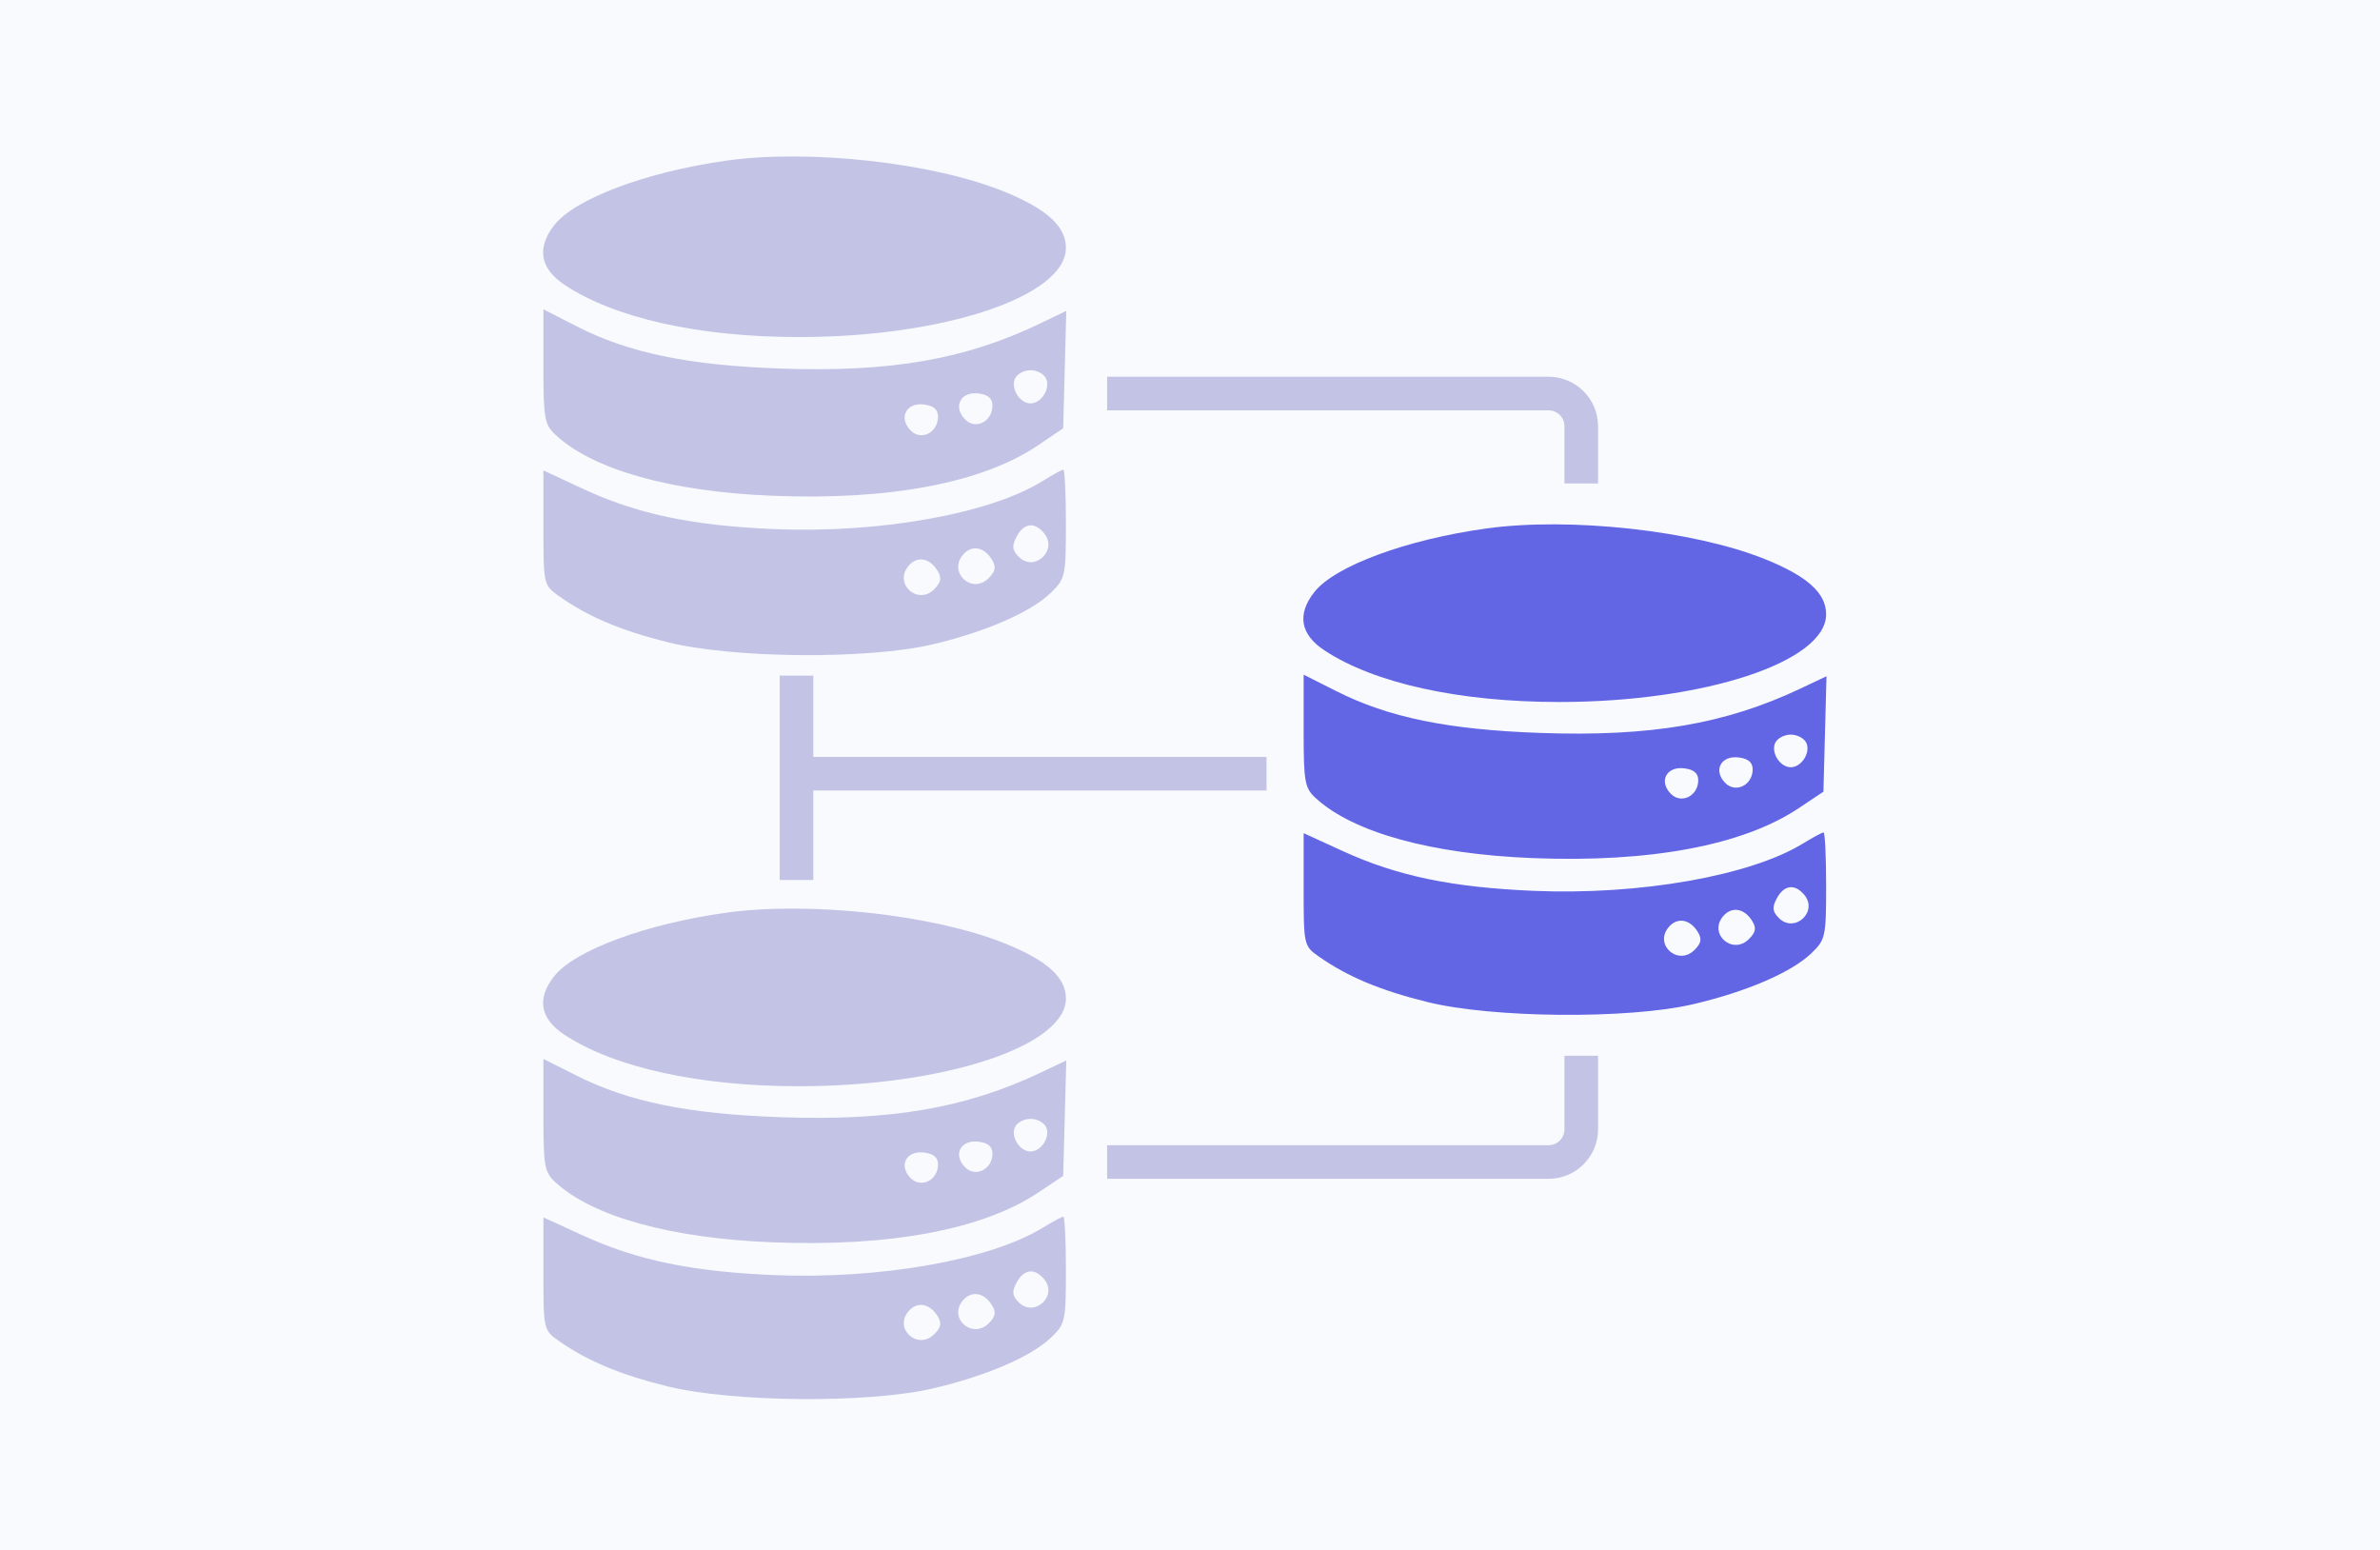
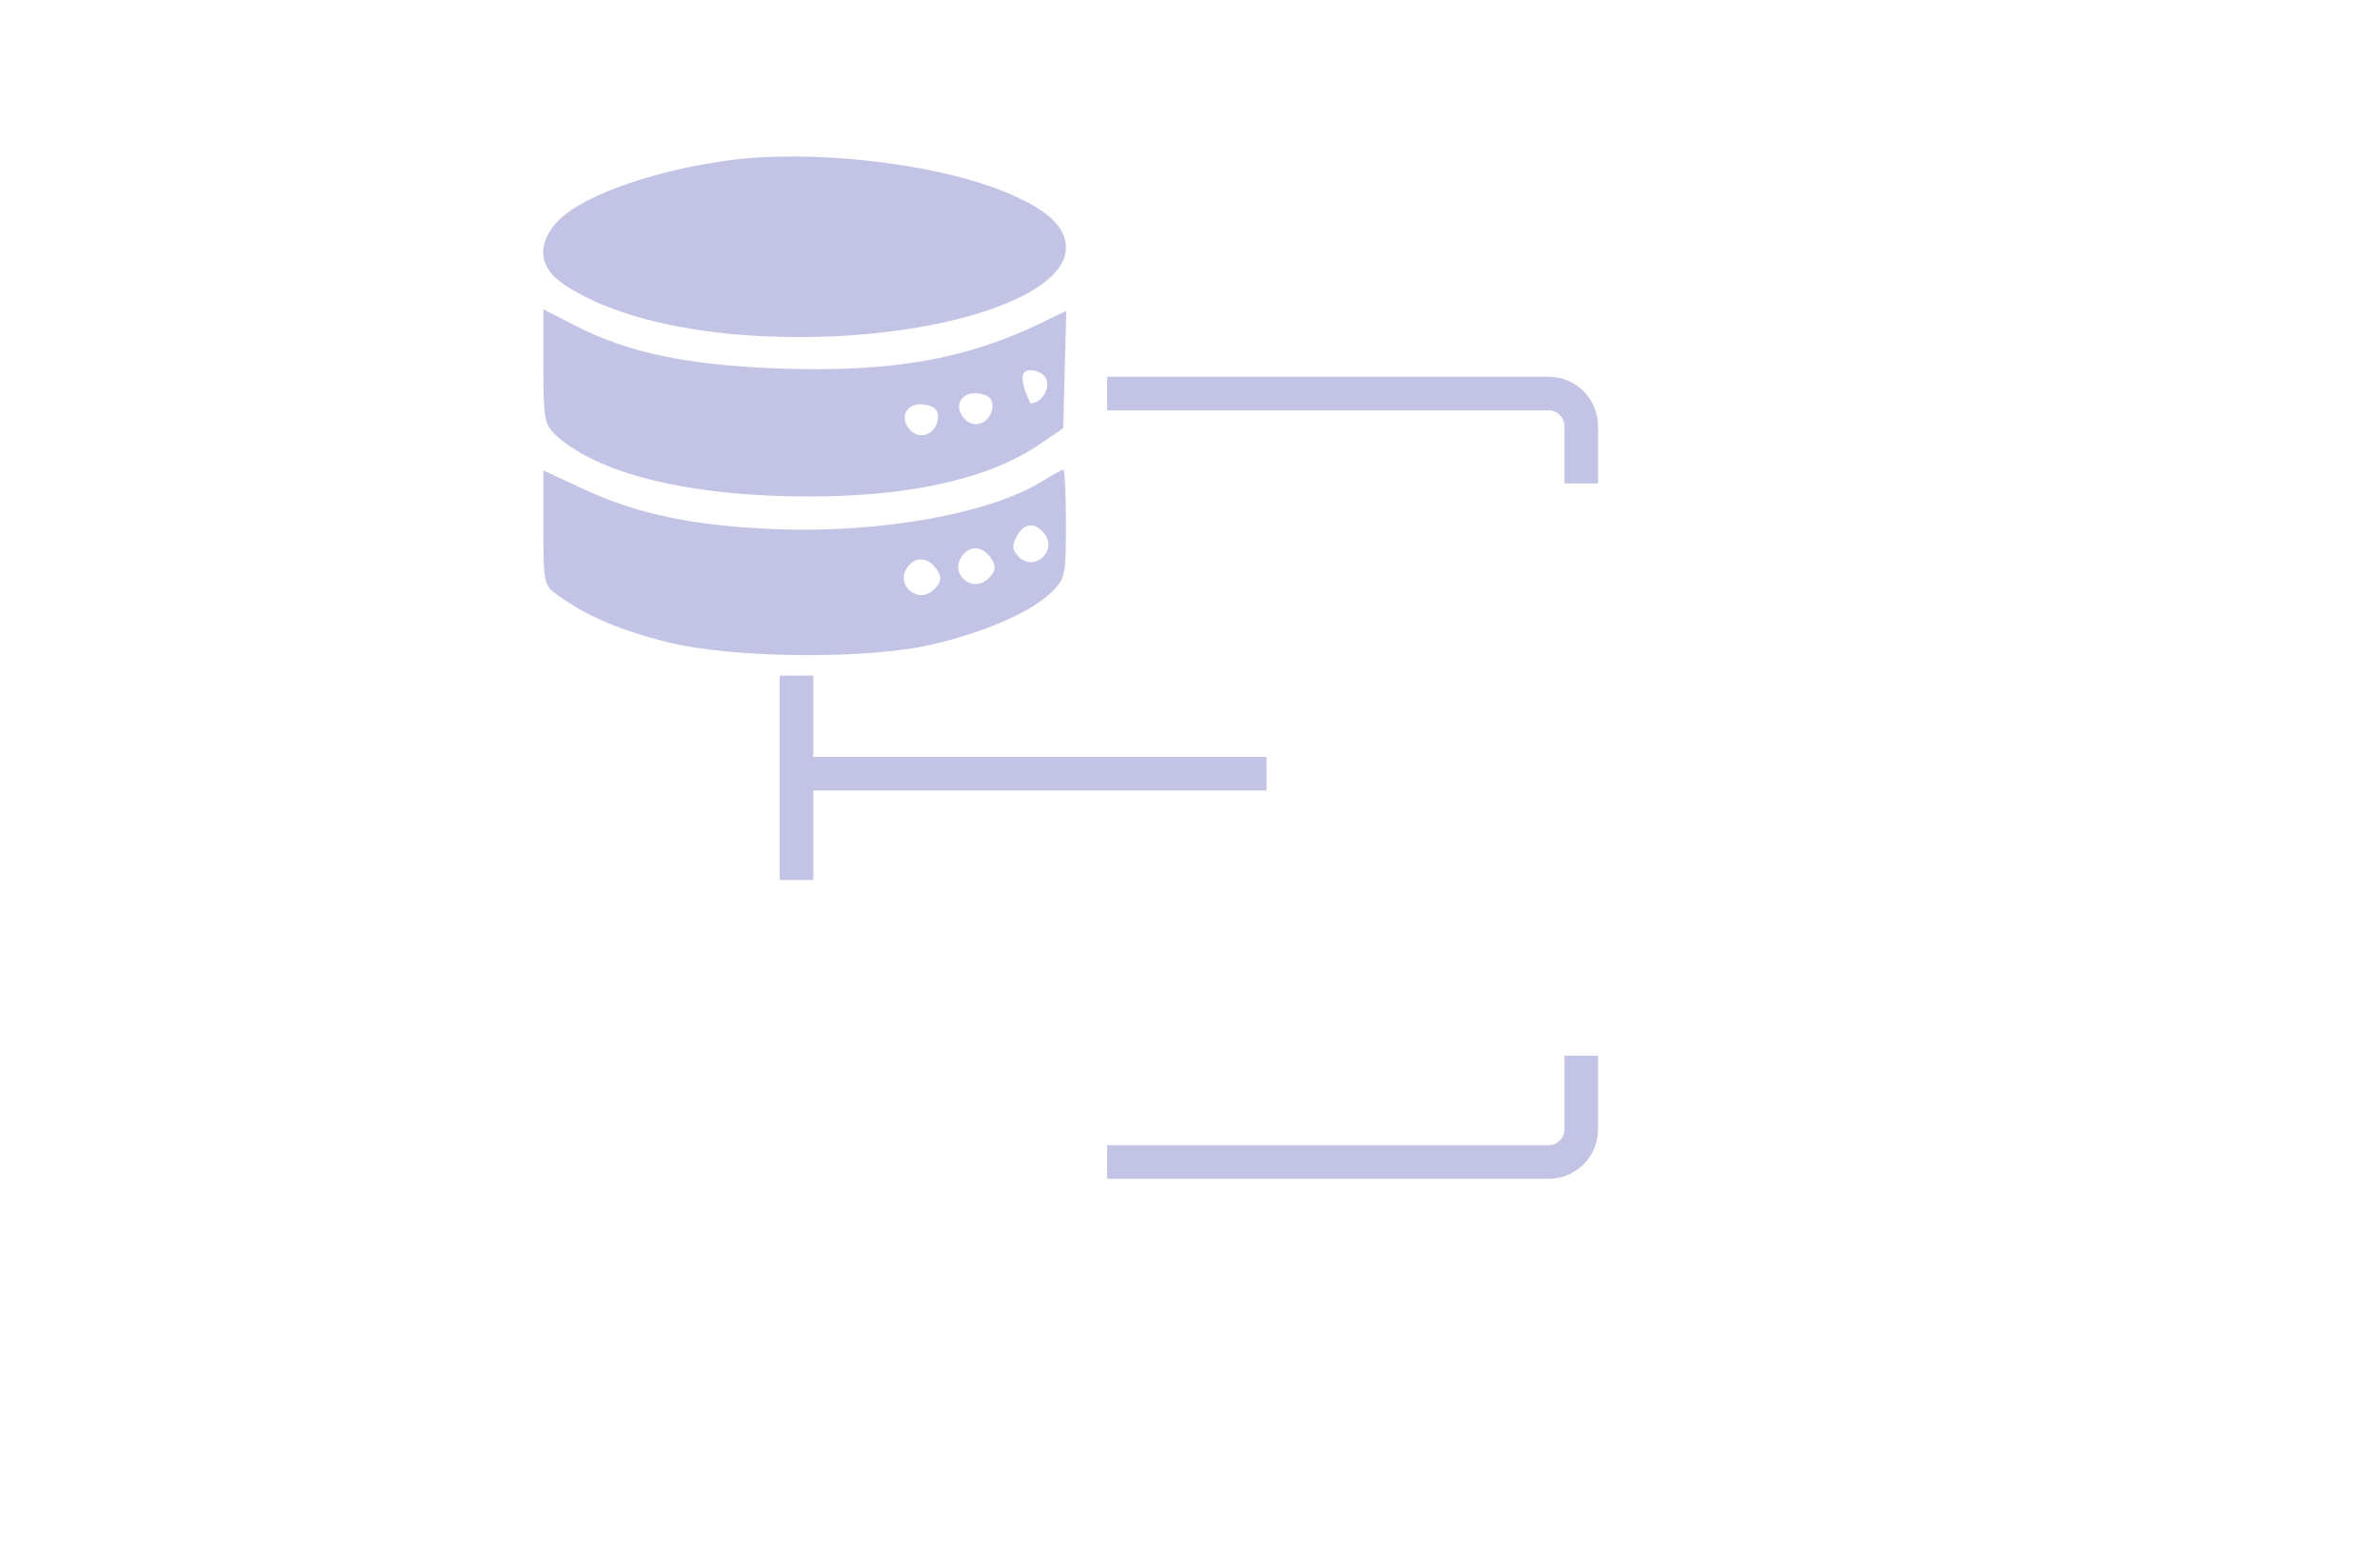
<svg xmlns="http://www.w3.org/2000/svg" width="172" height="112" viewBox="0 0 172 112" fill="none">
-   <rect width="172" height="112" fill="#F9FAFE" />
-   <path fill-rule="evenodd" clip-rule="evenodd" d="M52.487 11.608C46.711 12.42 41.53 14.365 40.047 16.279C38.778 17.917 39.028 19.391 40.773 20.564C44.377 22.984 50.52 24.358 57.742 24.358C68.213 24.358 77.033 21.412 77.033 17.915C77.033 16.352 75.66 15.101 72.561 13.842C67.425 11.755 58.506 10.762 52.487 11.608ZM39.272 26.479C39.272 30.251 39.349 30.679 40.157 31.431C42.859 33.944 48.49 35.526 55.793 35.824C64.301 36.172 71.018 34.894 75.043 32.163L76.836 30.947L76.948 26.706L77.059 22.466L75.178 23.371C69.754 25.979 64.347 26.917 56.383 26.631C49.697 26.391 45.419 25.5 41.634 23.56L39.272 22.35V26.479ZM75.621 27.404C75.897 28.133 75.23 29.15 74.476 29.15C73.723 29.15 73.056 28.133 73.332 27.404C73.467 27.046 73.982 26.754 74.476 26.754C74.971 26.754 75.486 27.046 75.621 27.404ZM71.723 29.306C71.723 30.46 70.505 31.08 69.749 30.312C68.852 29.402 69.414 28.279 70.692 28.43C71.399 28.513 71.723 28.788 71.723 29.306ZM67.79 30.105C67.79 31.258 66.572 31.879 65.816 31.111C64.919 30.201 65.481 29.078 66.758 29.228C67.465 29.311 67.79 29.587 67.79 30.105ZM39.272 38.133C39.272 42.195 39.292 42.287 40.354 43.046C42.43 44.531 44.799 45.541 48.218 46.401C52.923 47.584 62.728 47.667 67.396 46.565C71.243 45.657 74.51 44.231 75.951 42.83C76.987 41.823 77.033 41.614 77.033 37.86C77.033 35.705 76.949 33.942 76.846 33.942C76.743 33.942 76.079 34.304 75.371 34.747C71.561 37.128 63.536 38.563 55.887 38.231C49.978 37.974 46.04 37.141 42.124 35.32L39.272 33.993V38.133ZM75.455 38.529C76.473 39.773 74.747 41.376 73.621 40.232C73.148 39.752 73.116 39.448 73.469 38.78C73.99 37.791 74.772 37.692 75.455 38.529ZM71.674 40.423C72.004 40.955 71.953 41.267 71.452 41.775C70.273 42.972 68.515 41.408 69.578 40.108C70.189 39.361 71.1 39.497 71.674 40.423ZM67.741 41.221C68.071 41.753 68.019 42.065 67.519 42.574C66.34 43.77 64.582 42.207 65.644 40.907C66.256 40.159 67.166 40.296 67.741 41.221Z" fill="#C3C4E5" />
-   <path fill-rule="evenodd" clip-rule="evenodd" d="M52.487 65.953C46.711 66.751 41.53 68.665 40.047 70.547C38.778 72.158 39.028 73.608 40.773 74.762C44.377 77.143 50.52 78.494 57.742 78.494C68.213 78.494 77.033 75.596 77.033 72.156C77.033 70.619 75.66 69.389 72.561 68.15C67.425 66.097 58.506 65.121 52.487 65.953ZM39.272 80.58C39.272 84.29 39.349 84.712 40.157 85.451C42.859 87.923 48.49 89.479 55.793 89.772C64.301 90.114 71.018 88.858 75.043 86.171L76.836 84.975L76.948 80.803L77.059 76.633L75.178 77.523C69.754 80.089 64.347 81.011 56.383 80.73C49.697 80.493 45.419 79.617 41.634 77.709L39.272 76.519V80.58ZM75.621 81.49C75.897 82.207 75.23 83.207 74.476 83.207C73.723 83.207 73.056 82.207 73.332 81.49C73.467 81.138 73.982 80.851 74.476 80.851C74.971 80.851 75.486 81.138 75.621 81.49ZM71.723 83.361C71.723 84.496 70.505 85.106 69.749 84.351C68.852 83.455 69.414 82.351 70.692 82.499C71.399 82.58 71.723 82.851 71.723 83.361ZM67.79 84.146C67.79 85.281 66.572 85.891 65.816 85.136C64.919 84.241 65.481 83.136 66.758 83.284C67.465 83.366 67.79 83.637 67.79 84.146ZM39.272 92.043C39.272 96.039 39.292 96.129 40.354 96.876C42.43 98.336 44.799 99.33 48.218 100.176C52.923 101.339 62.728 101.421 67.396 100.337C71.243 99.444 74.51 98.041 75.951 96.663C76.987 95.672 77.033 95.466 77.033 91.775C77.033 89.655 76.949 87.92 76.846 87.92C76.743 87.92 76.079 88.277 75.371 88.712C71.561 91.055 63.536 92.466 55.887 92.139C49.978 91.887 46.04 91.068 42.124 89.276L39.272 87.971V92.043ZM75.455 92.432C76.473 93.656 74.747 95.232 73.621 94.108C73.148 93.636 73.116 93.336 73.469 92.68C73.99 91.707 74.772 91.609 75.455 92.432ZM71.674 94.295C72.004 94.819 71.953 95.125 71.452 95.626C70.273 96.802 68.515 95.265 69.578 93.986C70.189 93.251 71.1 93.385 71.674 94.295ZM67.741 95.081C68.071 95.604 68.019 95.911 67.519 96.411C66.34 97.588 64.582 96.05 65.644 94.772C66.256 94.036 67.166 94.17 67.741 95.081Z" fill="#C3C4E5" />
-   <path fill-rule="evenodd" clip-rule="evenodd" d="M107.428 38.187C101.651 38.986 96.47 40.899 94.987 42.782C93.718 44.392 93.968 45.843 95.714 46.996C99.317 49.377 105.461 50.728 112.683 50.728C123.154 50.728 131.973 47.831 131.973 44.391C131.973 42.853 130.601 41.623 127.502 40.384C122.366 38.331 113.447 37.355 107.428 38.187ZM94.213 52.814C94.213 56.525 94.29 56.946 95.098 57.685C97.8 60.157 103.43 61.713 110.733 62.007C119.242 62.348 125.958 61.092 129.984 58.405L131.777 57.209L131.888 53.038L131.999 48.867L130.118 49.757C124.694 52.323 119.287 53.246 111.323 52.964C104.638 52.728 100.359 51.851 96.574 49.943L94.213 48.753V52.814ZM130.561 53.724C130.837 54.441 130.17 55.442 129.417 55.442C128.663 55.442 127.996 54.441 128.272 53.724C128.407 53.373 128.922 53.085 129.417 53.085C129.911 53.085 130.426 53.373 130.561 53.724ZM126.663 55.595C126.663 56.73 125.446 57.34 124.69 56.585C123.793 55.69 124.355 54.585 125.632 54.733C126.339 54.815 126.663 55.086 126.663 55.595ZM122.73 56.381C122.73 57.515 121.513 58.126 120.756 57.37C119.859 56.475 120.421 55.37 121.699 55.519C122.406 55.6 122.73 55.871 122.73 56.381ZM94.213 64.278C94.213 68.273 94.233 68.364 95.294 69.11C97.37 70.57 99.74 71.564 103.159 72.41C107.864 73.573 117.668 73.656 122.337 72.572C126.184 71.678 129.45 70.275 130.892 68.897C131.928 67.907 131.973 67.701 131.973 64.009C131.973 61.889 131.889 60.155 131.786 60.155C131.683 60.155 131.02 60.511 130.311 60.947C126.501 63.289 118.477 64.7 110.828 64.374C104.918 64.121 100.98 63.302 97.064 61.511L94.213 60.206V64.278ZM130.396 64.666C131.413 65.891 129.687 67.467 128.561 66.342C128.089 65.87 128.057 65.571 128.409 64.914C128.93 63.941 129.712 63.844 130.396 64.666ZM126.615 66.53C126.945 67.053 126.893 67.36 126.392 67.86C125.214 69.037 123.456 67.499 124.518 66.221C125.13 65.485 126.04 65.619 126.615 66.53ZM122.681 67.315C123.011 67.838 122.96 68.145 122.459 68.645C121.28 69.822 119.522 68.284 120.585 67.006C121.196 66.27 122.107 66.405 122.681 67.315Z" fill="#6266E5" />
+   <path fill-rule="evenodd" clip-rule="evenodd" d="M52.487 11.608C46.711 12.42 41.53 14.365 40.047 16.279C38.778 17.917 39.028 19.391 40.773 20.564C44.377 22.984 50.52 24.358 57.742 24.358C68.213 24.358 77.033 21.412 77.033 17.915C77.033 16.352 75.66 15.101 72.561 13.842C67.425 11.755 58.506 10.762 52.487 11.608ZM39.272 26.479C39.272 30.251 39.349 30.679 40.157 31.431C42.859 33.944 48.49 35.526 55.793 35.824C64.301 36.172 71.018 34.894 75.043 32.163L76.836 30.947L76.948 26.706L77.059 22.466L75.178 23.371C69.754 25.979 64.347 26.917 56.383 26.631C49.697 26.391 45.419 25.5 41.634 23.56L39.272 22.35V26.479ZM75.621 27.404C75.897 28.133 75.23 29.15 74.476 29.15C73.467 27.046 73.982 26.754 74.476 26.754C74.971 26.754 75.486 27.046 75.621 27.404ZM71.723 29.306C71.723 30.46 70.505 31.08 69.749 30.312C68.852 29.402 69.414 28.279 70.692 28.43C71.399 28.513 71.723 28.788 71.723 29.306ZM67.79 30.105C67.79 31.258 66.572 31.879 65.816 31.111C64.919 30.201 65.481 29.078 66.758 29.228C67.465 29.311 67.79 29.587 67.79 30.105ZM39.272 38.133C39.272 42.195 39.292 42.287 40.354 43.046C42.43 44.531 44.799 45.541 48.218 46.401C52.923 47.584 62.728 47.667 67.396 46.565C71.243 45.657 74.51 44.231 75.951 42.83C76.987 41.823 77.033 41.614 77.033 37.86C77.033 35.705 76.949 33.942 76.846 33.942C76.743 33.942 76.079 34.304 75.371 34.747C71.561 37.128 63.536 38.563 55.887 38.231C49.978 37.974 46.04 37.141 42.124 35.32L39.272 33.993V38.133ZM75.455 38.529C76.473 39.773 74.747 41.376 73.621 40.232C73.148 39.752 73.116 39.448 73.469 38.78C73.99 37.791 74.772 37.692 75.455 38.529ZM71.674 40.423C72.004 40.955 71.953 41.267 71.452 41.775C70.273 42.972 68.515 41.408 69.578 40.108C70.189 39.361 71.1 39.497 71.674 40.423ZM67.741 41.221C68.071 41.753 68.019 42.065 67.519 42.574C66.34 43.77 64.582 42.207 65.644 40.907C66.256 40.159 67.166 40.296 67.741 41.221Z" fill="#C3C4E5" />
  <path d="M80.012 28.438H111.913C113.218 28.438 114.276 29.496 114.276 30.801V34.937M80.012 83.97H111.913C113.218 83.97 114.276 82.912 114.276 81.606V76.29M57.563 48.819V63.588M57.563 55.908H91.532" stroke="#C3C4E5" stroke-width="2.428" />
</svg>